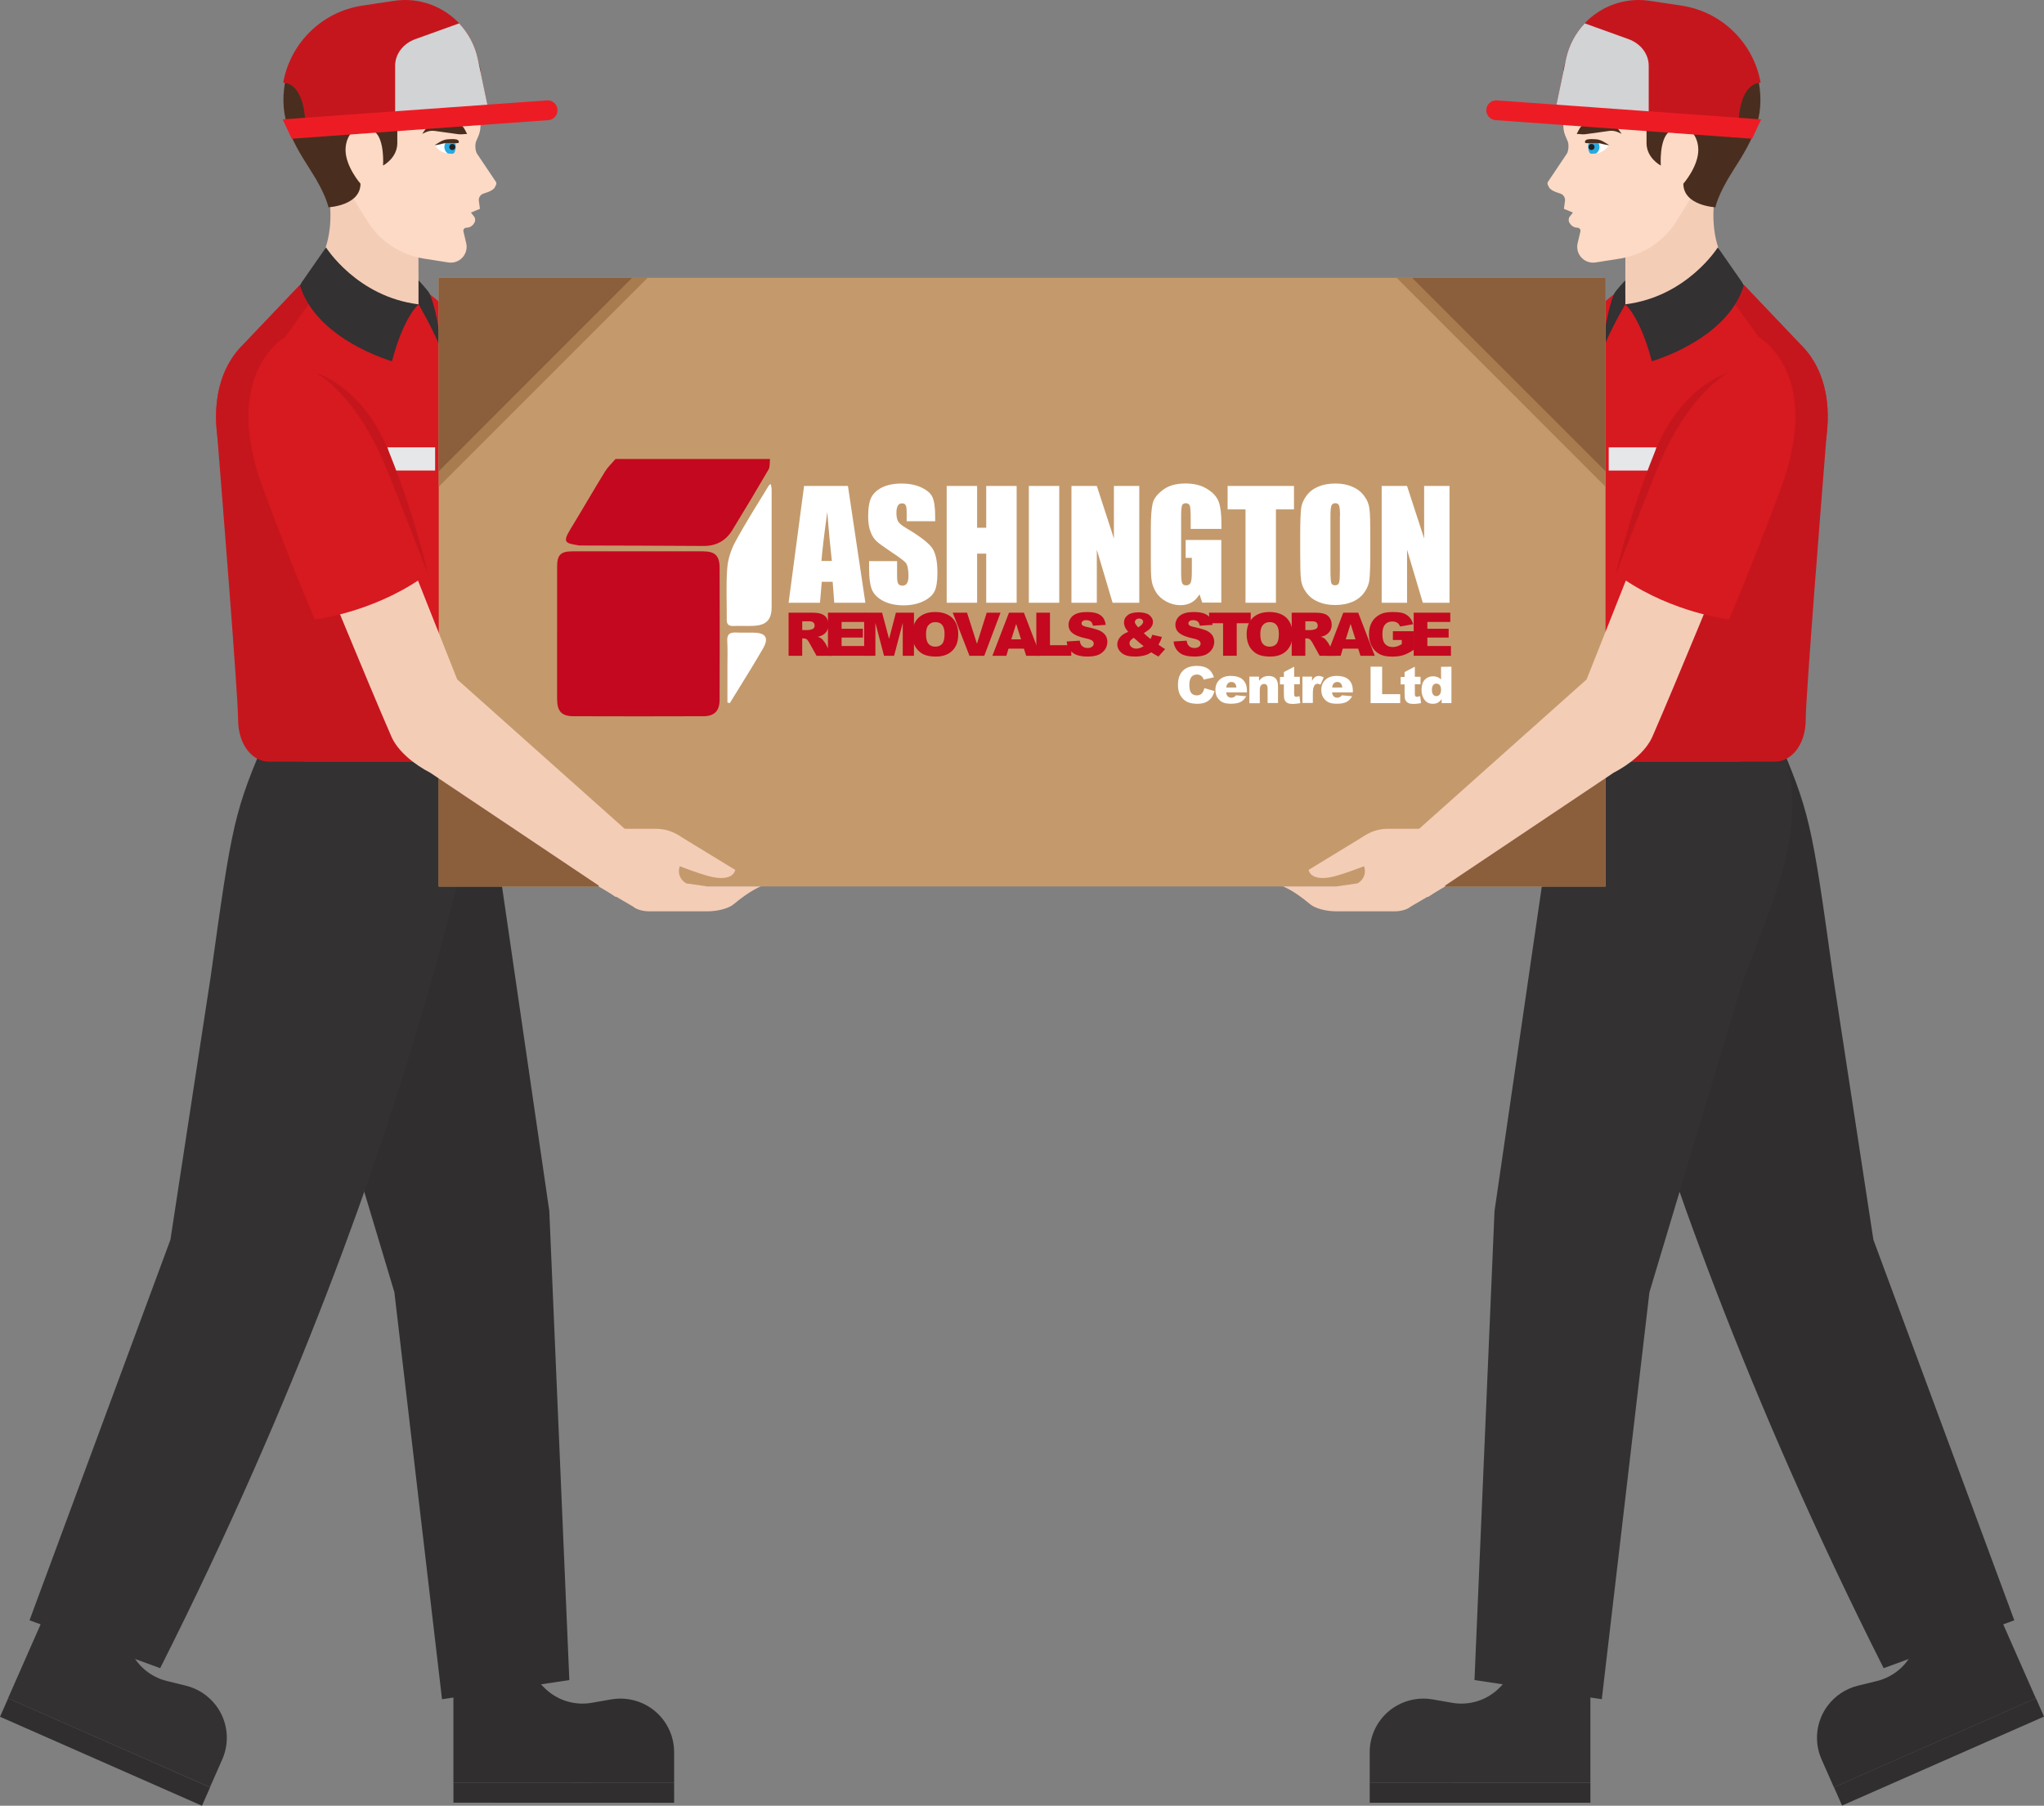
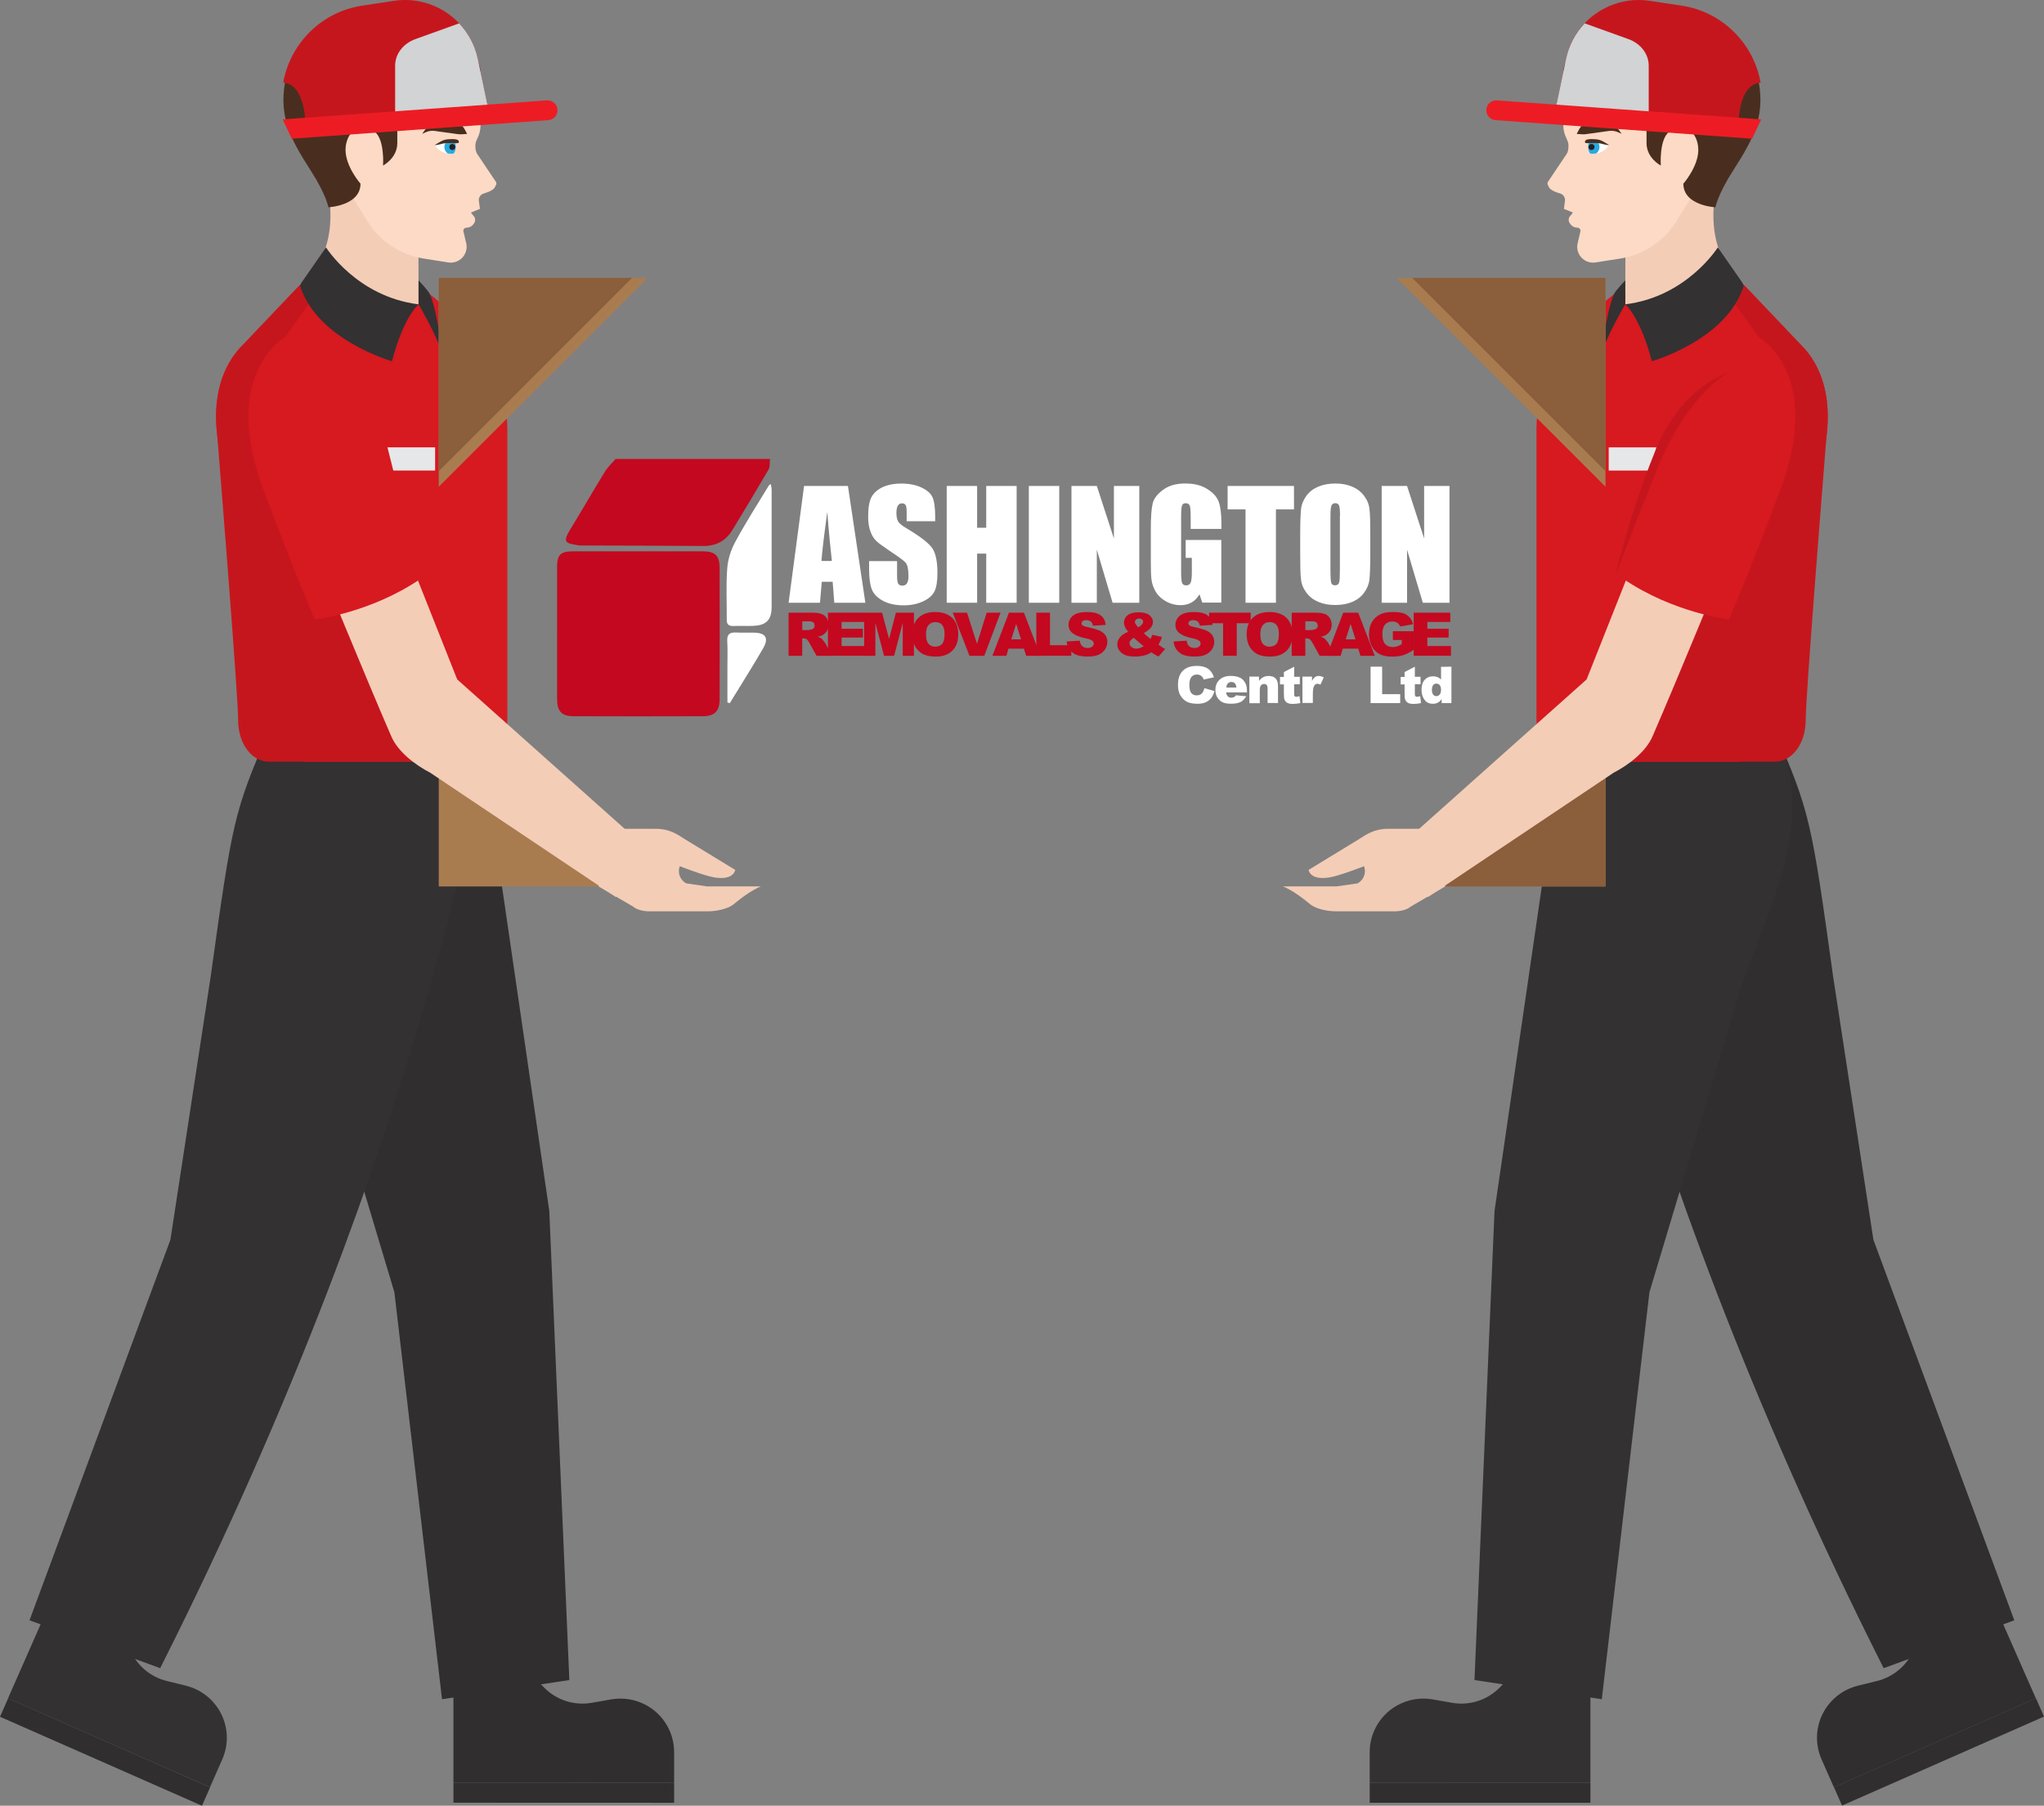
<svg xmlns="http://www.w3.org/2000/svg" id="Layer_2" data-name="Layer 2" viewBox="0 0 805.02 711.21">
  <rect x="0" y="0" width="805.02" height="711.21" fill="#808080" stroke="none" />
  <defs>
    <style>
      .cls-1 {
        fill: #c6161d;
      }

      .cls-2 {
        fill: #fff;
      }

      .cls-3 {
        fill: #37261c;
      }

      .cls-4 {
        fill: #492e1f;
      }

      .cls-5 {
        fill: #302e2f;
      }

      .cls-6 {
        fill: #fddac5;
      }

      .cls-7 {
        fill: none;
      }

      .cls-8 {
        fill: #c49a6c;
      }

      .cls-9 {
        clip-path: url(#clippath-1);
      }

      .cls-10 {
        fill: #231f20;
      }

      .cls-11 {
        fill: #27aae1;
      }

      .cls-12 {
        clip-path: url(#clippath-3);
      }

      .cls-13 {
        fill: #f4cdb7;
      }

      .cls-14 {
        fill: #c40820;
      }

      .cls-15 {
        fill: #333132;
      }

      .cls-16 {
        clip-path: url(#clippath-2);
      }

      .cls-17 {
        fill: #ed1c24;
      }

      .cls-18 {
        fill: #d71920;
      }

      .cls-19 {
        fill: #8b5e3c;
      }

      .cls-20 {
        fill: #a97c50;
      }

      .cls-21 {
        clip-path: url(#clippath);
      }

      .cls-22 {
        fill: #e6e7e8;
      }

      .cls-23 {
        fill: #d1d3d4;
      }
    </style>
    <clipPath id="clippath">
      <path class="cls-7" d="M633.68,57.18l-2.84-1.11c-.77-.3-1.6-.46-2.43-.48l-1.71-.03c-1.93-.03-1.37,5.01-.05,4.99l1.13-.03c1.91-.03,3.73-.84,5.03-2.23l.91-.97s.03-.12-.03-.14h-.01Z" />
    </clipPath>
    <clipPath id="clippath-1">
      <path class="cls-7" d="M633.68,57.18l-2.84-1.11c-.77-.3-1.6-.46-2.43-.48l-1.71-.03c-1.93-.03-1.37,5.01-.05,4.99l1.13-.03c1.91-.03,3.73-.84,5.03-2.23l.91-.97s.03-.12-.03-.14h-.01Z" />
    </clipPath>
    <clipPath id="clippath-2">
      <path class="cls-7" d="M171.28,57.18l2.84-1.11c.77-.3,1.6-.46,2.43-.48l1.71-.03c1.93-.03,1.37,5.01.05,4.99l-1.13-.03c-1.91-.03-3.73-.84-5.03-2.23l-.91-.97s-.03-.12.03-.14h.01Z" />
    </clipPath>
    <clipPath id="clippath-3">
      <path class="cls-7" d="M171.28,57.18l2.84-1.11c.77-.3,1.6-.46,2.43-.48l1.71-.03c1.93-.03,1.37,5.01.05,4.99l-1.13-.03c-1.91-.03-3.73-.84-5.03-2.23l-.91-.97s-.03-.12.03-.14h.01Z" />
    </clipPath>
  </defs>
  <g id="Layer_1-2" data-name="Layer 1">
    <g id="uuid-14c1999b-8542-4c7f-9b53-c2a6be8abb5c" data-name="Layer 1-2">
      <g>
        <g>
          <path class="cls-5" d="M612.39,288.03s21.73,155.34,129.48,369l51.45-18.86-55.49-149.88-15.83-103.47c-8.52-61.1-9.1-65.04-22.95-96.79h-86.66,0Z" />
          <g>
            <path class="cls-15" d="M598.43,656.67l-7.72,7.93c-4.88,5.01-11.92,7.28-18.82,6.07l-7.64-1.34c-4.8-.84-9.74,0-13.99,2.37h0c-6.68,3.73-10.81,10.77-10.81,18.4v12.05l86.92-.03v-45.46h-27.95.01Z" />
            <rect class="cls-5" x="539.46" y="702.13" width="86.92" height="7.91" />
          </g>
          <path class="cls-15" d="M614.4,292.28v7.69l-25.79,177-7.89,184.74,50.14,7.55,18.76-160.29,35.96-119.9c11.45-32.54,29.18-65.04,15.33-96.79h-86.51Z" />
          <g>
            <path class="cls-5" d="M757.91,638.58l-3.87,10.36c-2.45,6.55-7.98,11.47-14.78,13.14l-7.53,1.85c-4.73,1.16-8.91,3.92-11.85,7.8h0c-4.61,6.1-5.56,14.21-2.48,21.19l4.86,11.02,79.54-35.04-18.33-41.6-25.56,11.26v.02Z" />
            <rect class="cls-5" x="720.2" y="686.04" width="86.92" height="7.91" transform="translate(-213.39 366.51) rotate(-23.78)" />
          </g>
          <path class="cls-18" d="M635.6,115.95l51.26-3.69,22.37,23.51c6.45,6.27,17.48,22.88,4.82,56.77-13.47,36.05-20.36,51.44-20.36,51.44v39.3c0,12.25-8.5,16.7-8.5,16.7h-66.55c-7.5,0-13.5-6.95-13.5-16.7v-114.25c0-30.63,30.47-53.08,30.47-53.08h-.01Z" />
          <g>
            <path class="cls-18" d="M719.37,171.71c.28-3.49.44-5.51.44-5.52-.06,1.76-.21,3.59-.44,5.52Z" />
            <path class="cls-1" d="M654.23,251.28c7.51-44.49,38.35-118.61,38.35-118.61l-9.2-12.82,3.48-7.59,22.37,23.51c4.49,4.36,11.18,13.73,10.58,30.43,0,0-.16,2.02-.44,5.52-1.76,21.96-8.19,102.5-8.19,111.56,0,10.5-6,16.7-12,16.7h-68.25c1.58-11.79,20.07-29.55,23.3-48.69h0Z" />
          </g>
          <path class="cls-13" d="M640.22,90.34s-.11,10.09-.11,26.52v3.01c34.87,0,38.3.85,46.76-7.61,1.05-.5-14.06-7.47-11.84-32.39,1.96-22-17.97-14.29-17.97-14.29l-16.84,24.77h0Z" />
          <path class="cls-15" d="M640.11,110.44v9.42s-5.8,9.67-9.17,18.54c0,0,1.45-14.6,4.66-22.46.59-1.45,4.51-5.5,4.51-5.5Z" />
          <path class="cls-15" d="M676.55,97.44s-12.16,19.44-36.44,22.42c0,0,5.87,4.83,10.46,22.42,0,0,29.84-8.46,36.29-30.03,0,0-10.31-14.81-10.31-14.81Z" />
          <g>
            <path class="cls-6" d="M689.94,41.54c0,21.26-18.52,38.2-40.3,35.57-18.68-2.26-32.54-19.13-31.3-37.91,1.22-18.38,16.76-29.25,35.76-29.25s35.84,11.8,35.84,31.59h0Z" />
            <path class="cls-6" d="M623.82,28.57l-5.07,7.17-2.94,12.33c-.24,1.76-.03,3.55.61,5.2l1.06,2.51c.46,1.18.3,3.77-.43,4.81l-7.37,10.98c-.25.37-.28.84-.08,1.24l.48.98c.37.75,1.6,1.48,2.93,1.94l1.68.58c1.07.37,1.83,1.6,1.68,2.73l-.43,3.22,3.54,1.46-1.49,1.91c-.36,1.11-.14,1.89.6,2.79h0c.65.8,1.63,1.27,2.67,1.27h0c.84,0,1.42.83,1.14,1.62l-1.11,4.72c-.38,1.96.21,3.98,1.57,5.44h0c1.44,1.54,3.55,2.24,5.62,1.89l9.96-1.57c8.78-1.52,16.53-6.6,21.42-14.05l12.96-20.92-48.98-38.25h-.02Z" />
            <path class="cls-4" d="M624.53,52.85l9.21-1.28c1.17-.16,2.37,0,3.45.48l1.49.66-2.03-2.84c-1.33-1.86-3.55-2.86-5.83-2.63l-3.93.4c-2.13.21-4.02,1.49-5.01,3.39l-.9,1.72,2.26.15c.43.03.86,0,1.29-.05h0Z" />
            <path class="cls-2" d="M633.68,57.18l-2.84-1.11c-.77-.3-1.6-.46-2.43-.48l-1.71-.03c-1.93-.03-1.37,5.01-.05,4.99l1.13-.03c1.91-.03,3.73-.84,5.03-2.23l.91-.97s.03-.12-.03-.14h0Z" />
            <g>
              <g class="cls-21">
                <g>
                  <circle class="cls-11" cx="626.81" cy="57.89" r="3.14" />
                  <path class="cls-10" d="M625.62,57.89c0,.66.53,1.19,1.19,1.19s1.19-.53,1.19-1.19-.53-1.19-1.19-1.19-1.19.53-1.19,1.19Z" />
                </g>
              </g>
              <path class="cls-4" d="M631.86,55.99c-.3-.17-.61-.35-.98-.52-.39-.18-.8-.35-1.26-.45-.44-.1-.96-.18-1.4-.19-.44-.02-.9-.03-1.35-.05-.46,0-.98.02-1.47.11-.42.06-1.18.25-1.18,1.11,0,.55,1.4.37,1.4.37,0,0,.78-.05,1.22-.04h1.35c.44,0,.8-.02,1.19.03.38.05.76.1,1.09.18.36.1.73.19,1.06.27,1.33.32,2.26.41,2.26.41,0,0-.75-.57-1.94-1.23h0Z" />
            </g>
            <path class="cls-6" d="M689.94,41.54c0,21.26-18.52,38.2-40.3,35.57-18.68-2.26-32.54-19.13-31.3-37.91,1.22-18.38,16.76-29.25,35.76-29.25s35.84,11.8,35.84,31.59h0Z" />
            <path class="cls-4" d="M624.53,52.85l9.21-1.28c1.17-.16,2.37,0,3.45.48l1.49.66-2.03-2.84c-1.33-1.86-3.55-2.86-5.83-2.63l-3.93.4c-2.13.21-4.02,1.49-5.01,3.39l-.9,1.72,2.26.15c.43.03.86,0,1.29-.05h0Z" />
            <path class="cls-3" d="M635.34,32.04c-11.75-2.35-17.08.44-17.08.44l7.36-10.16,11.52,2.56-1.79,7.16h-.01Z" />
            <path class="cls-4" d="M654.1,65.2s-.71-10.09,3.22-13.27c6.04-4.89,11.55.45,11.55,7.09s-5.89,13.32-5.89,13.32c0,8.7,12.64,9.3,12.64,9.3,0,0,.8-4.91,7.07-14.64,8.39-13.01,13.01-22.14,9.42-37.49-3.58-15.36-13.26-15.27-13.26-15.27,0,0-3.84-9.05-23.55-9.05-16.94,0-24.83,3.41-34.65,13.4-9.82,9.98-2.14,18.13-2.14,18.13,0,0,.6-8.15,5.91-9.75,6.57-1.98,10.91,5.07,10.91,5.07,0,0,13.15,1.41,13.15,11.38v12.93c0,5.95,5.61,8.85,5.61,8.85h.01Z" />
            <path class="cls-2" d="M633.68,57.18l-2.84-1.11c-.77-.3-1.6-.46-2.43-.48l-1.71-.03c-1.93-.03-1.37,5.01-.05,4.99l1.13-.03c1.91-.03,3.73-.84,5.03-2.23l.91-.97s.03-.12-.03-.14h0Z" />
            <g>
              <g class="cls-9">
                <g>
                  <circle class="cls-11" cx="626.81" cy="57.89" r="3.14" />
                  <path class="cls-10" d="M625.62,57.89c0,.66.53,1.19,1.19,1.19s1.19-.53,1.19-1.19-.53-1.19-1.19-1.19-1.19.53-1.19,1.19Z" />
                </g>
              </g>
              <path class="cls-4" d="M631.86,55.99c-.3-.17-.61-.35-.98-.52-.39-.18-.8-.35-1.26-.45-.44-.1-.96-.18-1.4-.19-.44-.02-.9-.03-1.35-.05-.46,0-.98.02-1.47.11-.42.06-1.18.25-1.18,1.11,0,.55,1.4.37,1.4.37,0,0,.78-.05,1.22-.04h1.35c.44,0,.8-.02,1.19.03.38.05.76.1,1.09.18.36.1.73.19,1.06.27,1.33.32,2.26.41,2.26.41,0,0-.75-.57-1.94-1.23h0Z" />
            </g>
          </g>
          <g>
            <rect class="cls-22" x="633.58" y="176.2" width="30.8" height="9.14" />
            <g>
              <path class="cls-1" d="M684.79,46.94l-72.84-.74,4.8-22.92c3.18-15.19,17.66-25.25,33-22.95l12.48,1.88c16.06,2.41,28.42,14.84,31.18,30.34-7.09.44-8.39,10.67-8.62,14.38h0Z" />
              <path class="cls-23" d="M611.96,46.2l4.8-22.92c1.15-5.48,3.78-10.27,7.37-14.08l17.24,6.21c4.82,1.74,7.97,5.87,7.97,10.47v20.69l-37.39-.38h.01Z" />
              <path class="cls-17" d="M690.06,54.64l-101.07-7.32c-2.22-.16-3.86-2.15-3.59-4.36h0c.25-2.06,2.08-3.57,4.15-3.42l104.07,7.48-3.56,7.61h0Z" />
            </g>
          </g>
        </g>
        <g>
          <g>
            <path class="cls-5" d="M206.52,656.67l7.72,7.93c4.88,5.01,11.92,7.28,18.82,6.07l7.64-1.34c4.8-.84,9.74,0,13.99,2.37h0c6.68,3.73,10.81,10.77,10.81,18.4v12.05l-86.92-.03v-45.46h27.95-.01Z" />
            <rect class="cls-5" x="218.1" y="662.61" width="7.91" height="86.92" transform="translate(-484.1 927.88) rotate(-89.98)" />
          </g>
          <path class="cls-5" d="M190.55,292.28v7.69l25.79,177,7.89,184.74-50.14,7.55-18.76-160.29-35.96-119.9c-11.45-32.54-17.68-65.04-3.83-96.79h75.01Z" />
          <g>
            <path class="cls-15" d="M47.04,638.58l3.87,10.36c2.45,6.55,7.98,11.47,14.78,13.14l7.53,1.85c4.73,1.16,8.91,3.92,11.85,7.8h0c4.61,6.1,5.56,14.21,2.48,21.19l-4.86,11.02L3.15,668.92l18.33-41.6,25.56,11.26Z" />
            <rect class="cls-5" x="37.41" y="646.61" width="7.91" height="86.92" transform="translate(-606.79 449.67) rotate(-66.22)" />
          </g>
          <path class="cls-15" d="M192.56,288.03s-21.73,155.34-129.48,369l-51.45-18.86,55.49-149.88,15.83-103.47c8.52-61.1,9.1-65.04,22.95-96.79h86.66,0Z" />
          <path class="cls-18" d="M169.35,115.95l-51.26-3.69-22.37,23.51c-6.45,6.27-17.48,22.88-4.82,56.77,13.47,36.05,20.36,51.44,20.36,51.44v39.3c0,12.25,8.5,16.7,8.5,16.7h66.55c7.5,0,13.5-6.95,13.5-16.7v-114.25c0-30.63-30.47-53.08-30.47-53.08h0Z" />
          <g>
            <path class="cls-18" d="M85.58,171.71c-.28-3.49-.44-5.51-.44-5.52.06,1.76.21,3.59.44,5.52Z" />
            <path class="cls-1" d="M150.72,251.28c-7.51-44.49-38.35-118.61-38.35-118.61l9.2-12.82-3.48-7.59-22.37,23.51c-4.49,4.36-11.18,13.73-10.58,30.43,0,0,.16,2.02.44,5.52,1.76,21.96,8.19,102.5,8.19,111.56,0,10.5,6,16.7,12,16.7h68.25c-1.58-11.79-20.07-29.55-23.3-48.69h0Z" />
          </g>
          <path class="cls-13" d="M164.74,90.34s.11,10.09.11,26.52v3.01c-34.88,0-38.3.85-46.76-7.61-1.05-.5,14.06-7.47,11.84-32.39-1.96-22,17.97-14.29,17.97-14.29l16.85,24.77h-.01Z" />
          <path class="cls-15" d="M164.84,110.44v9.42s5.8,9.67,9.17,18.54c0,0-1.45-14.6-4.66-22.46-.59-1.45-4.51-5.5-4.51-5.5Z" />
          <path class="cls-15" d="M128.4,97.44s12.16,19.44,36.44,22.42c0,0-5.87,4.83-10.46,22.42,0,0-29.84-8.46-36.29-30.03,0,0,10.31-14.81,10.31-14.81Z" />
          <g>
            <path class="cls-6" d="M115.02,41.54c0,21.26,18.52,38.2,40.3,35.57,18.68-2.26,32.54-19.13,31.3-37.91-1.22-18.38-16.76-29.25-35.76-29.25s-35.84,11.8-35.84,31.59h0Z" />
            <path class="cls-6" d="M181.14,28.57l5.07,7.17,2.94,12.33c.24,1.76.03,3.55-.61,5.2l-1.06,2.51c-.46,1.18-.3,3.77.43,4.81l7.37,10.98c.25.37.28.84.08,1.24l-.48.98c-.37.75-1.6,1.48-2.93,1.94l-1.68.58c-1.07.37-1.83,1.6-1.68,2.73l.43,3.22-3.54,1.46,1.49,1.91c.36,1.11.14,1.89-.6,2.79h0c-.65.8-1.63,1.27-2.67,1.27h0c-.84,0-1.42.83-1.14,1.62l1.11,4.72c.38,1.96-.21,3.98-1.57,5.44h0c-1.44,1.54-3.55,2.24-5.62,1.89l-9.96-1.57c-8.78-1.52-16.53-6.6-21.42-14.05l-12.96-20.92,48.98-38.25h.02Z" />
            <path class="cls-4" d="M180.42,52.85l-9.21-1.28c-1.17-.16-2.37,0-3.45.48l-1.49.66,2.03-2.84c1.33-1.86,3.55-2.86,5.83-2.63l3.93.4c2.13.21,4.02,1.49,5.01,3.39l.9,1.72-2.26.15c-.43.03-.86,0-1.29-.05h0Z" />
            <path class="cls-2" d="M171.28,57.18l2.84-1.11c.77-.3,1.6-.46,2.43-.48l1.71-.03c1.93-.03,1.37,5.01.05,4.99l-1.13-.03c-1.91-.03-3.73-.84-5.03-2.23l-.91-.97s-.03-.12.03-.14h.01Z" />
            <g>
              <g class="cls-16">
                <g>
                  <path class="cls-11" d="M181.29,57.89c0,1.74-1.41,3.14-3.14,3.14s-3.14-1.41-3.14-3.14,1.41-3.14,3.14-3.14,3.14,1.41,3.14,3.14Z" />
                  <path class="cls-10" d="M179.33,57.89c0,.66-.53,1.19-1.19,1.19s-1.19-.53-1.19-1.19.53-1.19,1.19-1.19,1.19.53,1.19,1.19Z" />
                </g>
              </g>
              <path class="cls-4" d="M173.1,55.99c.3-.17.61-.35.98-.52.39-.18.8-.35,1.26-.45.44-.1.96-.18,1.4-.19.44-.02.9-.03,1.35-.05.46,0,.98.02,1.47.11.42.06,1.18.25,1.18,1.11,0,.55-1.4.37-1.4.37,0,0-.78-.05-1.22-.04h-1.35c-.44,0-.8-.02-1.19.03-.38.05-.76.1-1.09.18-.36.1-.73.19-1.06.27-1.33.32-2.26.41-2.26.41,0,0,.75-.57,1.94-1.23h0Z" />
            </g>
            <path class="cls-6" d="M115.02,41.54c0,21.26,18.52,38.2,40.3,35.57,18.68-2.26,32.54-19.13,31.3-37.91-1.22-18.38-16.76-29.25-35.76-29.25s-35.84,11.8-35.84,31.59h0Z" />
            <path class="cls-4" d="M180.42,52.85l-9.21-1.28c-1.17-.16-2.37,0-3.45.48l-1.49.66,2.03-2.84c1.33-1.86,3.55-2.86,5.83-2.63l3.93.4c2.13.21,4.02,1.49,5.01,3.39l.9,1.72-2.26.15c-.43.03-.86,0-1.29-.05h0Z" />
            <path class="cls-3" d="M169.61,32.04c11.75-2.35,17.08.44,17.08.44l-7.36-10.16-11.52,2.56,1.79,7.16h.01Z" />
            <path class="cls-4" d="M150.86,65.2s.71-10.09-3.22-13.27c-6.04-4.89-11.55.45-11.55,7.09s5.89,13.32,5.89,13.32c0,8.7-12.64,9.3-12.64,9.3,0,0-.8-4.91-7.07-14.64-8.39-13.01-13.01-22.14-9.42-37.49s13.26-15.27,13.26-15.27c0,0,3.84-9.05,23.55-9.05,16.94,0,24.83,3.41,34.65,13.4,9.82,9.99,2.14,18.13,2.14,18.13,0,0-.6-8.15-5.91-9.75-6.57-1.98-10.91,5.07-10.91,5.07,0,0-13.15,1.41-13.15,11.38v12.93c0,5.95-5.61,8.85-5.61,8.85h-.01Z" />
            <path class="cls-2" d="M171.28,57.18l2.84-1.11c.77-.3,1.6-.46,2.43-.48l1.71-.03c1.93-.03,1.37,5.01.05,4.99l-1.13-.03c-1.91-.03-3.73-.84-5.03-2.23l-.91-.97s-.03-.12.03-.14h.01Z" />
            <g>
              <g class="cls-12">
                <g>
                  <path class="cls-11" d="M181.29,57.89c0,1.74-1.41,3.14-3.14,3.14s-3.14-1.41-3.14-3.14,1.41-3.14,3.14-3.14,3.14,1.41,3.14,3.14Z" />
                  <path class="cls-10" d="M179.33,57.89c0,.66-.53,1.19-1.19,1.19s-1.19-.53-1.19-1.19.53-1.19,1.19-1.19,1.19.53,1.19,1.19Z" />
                </g>
              </g>
              <path class="cls-4" d="M173.1,55.99c.3-.17.61-.35.98-.52.39-.18.8-.35,1.26-.45.44-.1.96-.18,1.4-.19.44-.02.9-.03,1.35-.05.46,0,.98.02,1.47.11.42.06,1.18.25,1.18,1.11,0,.55-1.4.37-1.4.37,0,0-.78-.05-1.22-.04h-1.35c-.44,0-.8-.02-1.19.03-.38.05-.76.1-1.09.18-.36.1-.73.19-1.06.27-1.33.32-2.26.41-2.26.41,0,0,.75-.57,1.94-1.23h0Z" />
            </g>
          </g>
          <g>
            <rect class="cls-22" x="140.57" y="176.19" width="30.8" height="9.14" />
            <g>
              <path class="cls-1" d="M120.16,46.94l72.84-.74-4.8-22.92c-3.18-15.19-17.66-25.25-33-22.95l-12.48,1.88c-16.06,2.41-28.42,14.84-31.18,30.34,7.09.44,8.39,10.67,8.62,14.38h0Z" />
              <path class="cls-23" d="M193,46.2l-4.8-22.92c-1.15-5.48-3.78-10.27-7.37-14.08l-17.24,6.21c-4.82,1.74-7.97,5.87-7.97,10.47v20.69l37.39-.38h0Z" />
              <path class="cls-17" d="M114.89,54.64l101.07-7.32c2.22-.16,3.86-2.15,3.59-4.36h0c-.25-2.06-2.08-3.57-4.15-3.42l-104.07,7.48,3.56,7.61h0Z" />
            </g>
          </g>
        </g>
-         <rect class="cls-8" x="172.8" y="109.43" width="459.53" height="239.71" />
        <polygon class="cls-20" points="172.8 191.71 172.8 109.43 255.07 109.43 172.8 191.71" />
        <polygon class="cls-19" points="172.8 185.6 172.8 109.43 248.96 109.43 172.8 185.6" />
        <g>
          <polygon class="cls-20" points="172.8 266.86 172.8 349.14 255.07 349.14 172.8 266.86" />
-           <polygon class="cls-19" points="172.8 272.98 172.8 349.14 248.96 349.14 172.8 272.98" />
        </g>
        <polygon class="cls-20" points="632.32 191.71 632.32 109.43 550.05 109.43 632.32 191.71" />
        <polygon class="cls-19" points="632.32 185.6 632.32 109.43 556.16 109.43 632.32 185.6" />
        <g>
          <polygon class="cls-20" points="632.32 266.86 632.32 349.14 550.05 349.14 632.32 266.86" />
          <polygon class="cls-19" points="632.32 272.98 632.32 349.14 556.16 349.14 632.32 272.98" />
        </g>
        <g>
          <path class="cls-13" d="M248.42,328.57l-68.35-60.97-24.9-62.78c-17.75-35.47-33.95-55.74-34.01-55.84l-9.26,9.16c-6.77,7.89-1.95,22.07,1.17,30.91l11.8,30.93s19.65,48.02,29.25,70.07c2.66,6.12,9.44,11.26,15.36,14.32l73.02,48.91s10.12-4.97,5.91-24.72h0Z" />
          <path class="cls-18" d="M112.37,132.67s-25.71,14.36-8.71,59.86c13.47,36.05,20.36,51.44,20.36,51.44,0,0,21.81-2.5,41.64-16l-14.38-57-11.25-26.48c-4.56-10.73-16.77-15.94-27.67-11.82h0Z" />
-           <path class="cls-1" d="M168.68,226.59s-8.12-21.37-16.23-41.42c-12.37-30.59-28.07-38.27-28.07-38.27,0,0,18.13,4.67,28.77,30.97s15.53,48.72,15.53,48.72Z" />
          <path class="cls-13" d="M299.68,349.13h-21.16l-8.22-1.2c-2.45-1.28-3.55-4.19-2.57-6.77h0s9.43,3.72,13.5,4.4c7.88,1.32,8.33-2.94,8.33-2.94l-19.77-12.06c-3.05-1.97-6.19-4.14-11.44-4.12h-16.32l-6.26,22.7,13.66,7.98c.8.8,3.34,1.81,6.06,1.81h23.29c4.18,0,8.35-1.27,10.11-2.74,6.95-5.82,10.78-7.05,10.78-7.05h.01Z" />
        </g>
        <g>
          <path class="cls-13" d="M556.53,328.57l68.35-60.97,24.9-62.78c17.75-35.47,33.95-55.74,34.01-55.84l9.26,9.16c6.77,7.89,1.95,22.07-1.17,30.91l-11.8,30.93s-19.65,48.02-29.25,70.07c-2.66,6.12-9.44,11.26-15.36,14.32l-73.02,48.91s-10.12-4.97-5.91-24.72h-.01Z" />
          <path class="cls-18" d="M692.59,132.67s25.71,14.36,8.71,59.86c-13.47,36.05-20.36,51.44-20.36,51.44,0,0-21.81-2.5-41.64-16l14.38-57,11.25-26.48c4.56-10.73,16.77-15.94,27.67-11.82h-.01Z" />
          <path class="cls-1" d="M636.27,226.59s8.12-21.37,16.23-41.42c12.37-30.59,28.07-38.27,28.07-38.27,0,0-18.13,4.67-28.77,30.97s-15.53,48.72-15.53,48.72h0Z" />
          <path class="cls-13" d="M505.27,349.13h21.04l8.34-1.2c2.45-1.28,3.55-4.19,2.57-6.77h0s-9.43,3.72-13.5,4.4c-7.88,1.32-8.33-2.94-8.33-2.94l19.77-12.06c3.05-1.97,6.19-4.14,11.44-4.12h16.32l6.26,22.7-13.66,7.98c-.8.8-3.34,1.81-6.06,1.81h-23.29c-4.18,0-8.35-1.27-10.11-2.74-6.95-5.82-10.78-7.05-10.78-7.05h-.01Z" />
        </g>
      </g>
    </g>
    <g>
      <path class="cls-14" d="M303.27,180.77c-.19,1.41.06,3.01-.58,4.16-4.68,8.01-9.42,15.95-14.29,23.9-2.63,4.29-6.47,6.28-11.53,6.21-16.02-.13-32.03-.13-48.05-.19h-.64c-5.32-.9-6.92-.96-3.46-6.53,4.61-7.56,9.03-15.25,13.65-22.74,1.09-1.73,2.69-3.2,4.04-4.8h60.86Z" />
      <path class="cls-14" d="M219.41,249.19v-25.95c0-4.74,1.41-6.09,6.15-6.09h51.25c4.8,0,6.6,1.67,6.6,6.53.06,17.3.06,34.6,0,51.89,0,4.48-2.05,6.53-6.47,6.53-16.98.06-33.95.06-50.93,0-4.87,0-6.6-1.92-6.6-6.92,0-8.71,0-17.36,0-26.01Z" />
      <path class="cls-2" d="M303.59,190.63c.13.96.32,1.67.32,2.31v46c0,5.19-2.05,7.37-7.3,7.56-2.56.13-5.13-.06-7.69.06-1.86.06-2.75-.58-2.69-2.56.06-6.73-.32-13.45.19-20.12.26-3.59,1.47-7.37,3.2-10.51,4.04-7.5,8.65-14.67,13.07-21.97.06-.26.38-.38.9-.77Z" />
      <path class="cls-2" d="M286.49,276.67v-13.9c0-3.4.13-6.79-.06-10.19-.19-2.75.96-3.59,3.52-3.46,2.24.13,4.48,0,6.73.06,4.93,0,6.28,2.05,3.78,6.34-3.4,5.89-7.05,11.66-10.57,17.43-.83,1.35-1.67,2.63-2.43,3.97-.38-.06-.7-.19-.96-.26Z" />
      <g>
        <path class="cls-2" d="M333.96,191.4l6.86,46h-12.24l-.64-8.26h-4.29l-.7,8.26h-12.36l6.09-46s17.3,0,17.3,0ZM327.62,220.94c-.58-5.19-1.22-11.66-1.79-19.35-1.22,8.78-1.99,15.25-2.31,19.35h4.1Z" />
        <path class="cls-2" d="M368.17,205.3h-11.08v-3.4c0-1.6-.13-2.63-.45-3.01-.26-.45-.77-.64-1.41-.64-.7,0-1.28.32-1.6.9s-.58,1.47-.58,2.69c0,1.54.19,2.69.64,3.46.38.77,1.54,1.73,3.4,2.82,5.32,3.14,8.65,5.77,10.06,7.75,1.41,2.05,2.05,5.32,2.05,9.8,0,3.27-.38,5.7-1.15,7.24s-2.24,2.88-4.42,3.91-4.74,1.6-7.69,1.6c-3.2,0-5.96-.58-8.2-1.79s-3.72-2.75-4.42-4.61c-.7-1.86-1.03-4.55-1.03-8.01v-3.01h11.02v5.57c0,1.73.13,2.82.45,3.33.32.51.9.77,1.67.77s1.41-.32,1.79-.96.58-1.54.58-2.75c0-2.69-.38-4.48-1.09-5.32-.77-.83-2.63-2.24-5.57-4.16-2.95-1.99-4.93-3.4-5.89-4.29s-1.79-2.11-2.37-3.72c-.64-1.6-.96-3.59-.96-6.02,0-3.52.45-6.09,1.35-7.75.9-1.6,2.37-2.88,4.36-3.84,1.99-.9,4.42-1.41,7.3-1.41,3.08,0,5.77.51,7.94,1.54s3.65,2.24,4.36,3.78,1.09,4.1,1.09,7.75v1.79h-.13Z" />
        <path class="cls-2" d="M400.4,191.4v46h-11.98v-19.35h-3.59v19.35h-11.98v-46h11.98v16.46h3.59v-16.46h11.98Z" />
        <path class="cls-2" d="M417.18,191.4v46h-11.98v-46h11.98Z" />
        <path class="cls-2" d="M448.7,191.4v46h-10.51l-6.21-20.89v20.89h-9.99v-46h9.99l6.73,20.69v-20.69h9.99Z" />
        <path class="cls-2" d="M480.93,208.32h-11.98v-4.16c0-2.63-.13-4.29-.32-4.93-.26-.64-.77-1.03-1.6-1.03-.77,0-1.22.26-1.47.83s-.38,2.05-.38,4.36v22.1c0,2.05.13,3.4.38,4.1.26.64.77.96,1.6.96.9,0,1.47-.38,1.79-1.09.32-.77.45-2.18.45-4.29v-5.45h-2.43v-7.05h14.03v24.67h-7.5l-1.09-3.27c-.83,1.41-1.86,2.5-3.08,3.2s-2.69,1.09-4.42,1.09c-1.99,0-3.91-.51-5.64-1.47-1.73-.96-3.08-2.18-3.97-3.65-.9-1.41-1.47-2.95-1.73-4.55-.26-1.6-.32-3.97-.32-7.11v-13.65c0-4.42.26-7.56.7-9.55s1.86-3.78,4.1-5.45,5.13-2.5,8.71-2.5,6.41.7,8.71,2.18c2.31,1.41,3.84,3.14,4.55,5.13s1.03,4.87,1.03,8.65v1.92h-.13Z" />
        <path class="cls-2" d="M509.63,191.4v9.23h-7.11v36.77h-11.98v-36.77h-7.05v-9.23h26.14Z" />
        <path class="cls-2" d="M539.68,218.31c0,4.61-.13,7.88-.32,9.8s-.9,3.65-2.05,5.25c-1.15,1.6-2.69,2.82-4.61,3.65-1.92.83-4.23,1.28-6.79,1.28s-4.68-.38-6.66-1.22-3.52-1.99-4.74-3.65-1.92-3.33-2.11-5.25c-.26-1.92-.32-5.19-.32-9.93v-7.82c0-4.61.13-7.88.32-9.8s.9-3.65,2.05-5.25c1.15-1.6,2.69-2.82,4.61-3.65,1.92-.83,4.23-1.28,6.79-1.28s4.68.38,6.66,1.22,3.52,1.99,4.74,3.65c1.22,1.6,1.92,3.33,2.11,5.25.26,1.92.32,5.19.32,9.93v7.82ZM527.76,203.19c0-2.11-.13-3.52-.38-4.1s-.7-.9-1.47-.9c-.64,0-1.09.26-1.41.7-.32.51-.51,1.92-.51,4.29v21.46c0,2.69.13,4.29.32,4.93s.7.96,1.54.96,1.35-.38,1.54-1.09c.26-.7.32-2.43.32-5.13v-21.14h.06Z" />
        <path class="cls-2" d="M570.88,191.4v46h-10.51l-6.21-20.89v20.89h-9.99v-46h9.99l6.73,20.69v-20.69h9.99Z" />
      </g>
      <g>
        <path class="cls-14" d="M310.58,258.29v-16.98h8.97c1.67,0,2.95.13,3.84.45s1.6.77,2.11,1.54c.51.77.83,1.67.83,2.75,0,.96-.19,1.73-.64,2.43-.38.7-.96,1.22-1.73,1.67-.45.26-1.09.51-1.92.64.64.19,1.09.45,1.41.64.19.13.51.45.83.9.38.45.64.83.77,1.03l2.63,4.93h-6.09l-2.88-5.19c-.38-.64-.7-1.09-.96-1.28-.38-.26-.83-.38-1.35-.38h-.45v6.86h-5.38ZM315.96,248.16h2.24c.26,0,.7-.06,1.41-.26.38-.06.64-.26.9-.51s.32-.64.32-.96c0-.58-.19-.96-.51-1.28-.38-.32-1.03-.45-1.99-.45h-2.37v3.46h0Z" />
        <path class="cls-14" d="M326.08,241.31h14.41v3.65h-9.03v2.69h8.39v3.46h-8.39v3.33h9.29v3.84h-14.67v-16.98Z" />
        <path class="cls-14" d="M340.3,241.31h7.11l2.75,10.31,2.69-10.31h7.11v16.98h-4.42v-12.94l-3.4,12.94h-3.97l-3.4-12.94v12.94h-4.42v-16.98h-.06Z" />
        <path class="cls-14" d="M359.33,249.83c0-2.75.77-4.93,2.37-6.47s3.78-2.31,6.6-2.31,5.13.77,6.73,2.31c1.54,1.54,2.37,3.65,2.37,6.34,0,1.99-.32,3.59-1.03,4.87s-1.67,2.24-2.95,2.95-2.88,1.09-4.87,1.09-3.59-.32-4.87-.9c-1.28-.64-2.31-1.6-3.14-2.88-.83-1.41-1.22-3.01-1.22-5ZM364.71,249.83c0,1.73.32,2.95.96,3.72.64.77,1.54,1.15,2.69,1.15s2.05-.38,2.69-1.09.96-2.05.96-3.97c0-1.6-.32-2.75-.96-3.52s-1.54-1.09-2.69-1.09c-1.09,0-1.99.38-2.63,1.15-.7.7-1.03,1.92-1.03,3.65Z" />
        <path class="cls-14" d="M375.22,241.31h5.64l3.91,12.24,3.84-12.24h5.45l-6.41,16.98h-5.83l-6.6-16.98Z" />
        <path class="cls-14" d="M403.28,255.47h-6.09l-.83,2.82h-5.51l6.53-16.98h5.89l6.53,16.98h-5.64l-.9-2.82ZM402.13,251.82l-1.92-6.09-1.92,6.09h3.84Z" />
        <path class="cls-14" d="M408.15,241.31h5.38v12.81h8.39v4.16h-13.77v-16.98Z" />
        <path class="cls-14" d="M420.13,252.65l5.13-.32c.13.83.32,1.41.7,1.86.58.7,1.35,1.03,2.37,1.03.77,0,1.35-.19,1.79-.51.45-.32.64-.77.64-1.22s-.19-.83-.58-1.15-1.35-.7-2.75-.96c-2.37-.51-4.04-1.22-5.06-2.05-1.03-.83-1.54-1.92-1.54-3.27,0-.9.26-1.67.77-2.5.51-.77,1.28-1.41,2.37-1.86,1.03-.45,2.5-.64,4.29-.64,2.24,0,3.91.38,5.13,1.22s1.86,2.11,2.11,3.84l-5.06.32c-.13-.77-.45-1.35-.83-1.67-.45-.32-1.03-.51-1.79-.51-.64,0-1.09.13-1.41.38s-.45.58-.45.96c0,.26.13.51.38.7.26.19.83.45,1.79.64,2.37.51,4.04,1.03,5.06,1.47,1.03.51,1.73,1.15,2.24,1.86.45.77.7,1.6.7,2.5,0,1.09-.32,2.11-.9,3.01-.64.9-1.47,1.6-2.56,2.11-1.09.45-2.5.7-4.23.7-2.95,0-5-.58-6.15-1.67-1.41-1.15-2.05-2.56-2.18-4.29Z" />
        <path class="cls-14" d="M453.83,250.02l3.78.83c-.19.7-.38,1.22-.58,1.6s-.45.9-.77,1.47l1.79,1.22c.19.13.51.32.83.51l-2.63,2.95c-.45-.26-.96-.51-1.47-.83s-.96-.58-1.35-.83c-.83.51-1.67.96-2.5,1.15-1.15.32-2.5.51-3.97.51-2.31,0-4.04-.45-5.19-1.41-1.15-.96-1.73-2.11-1.73-3.4,0-.96.32-1.86,1.03-2.75.64-.83,1.73-1.6,3.27-2.18-.64-.77-1.09-1.41-1.28-1.92s-.38-1.09-.38-1.67c0-1.22.45-2.18,1.41-2.95s2.37-1.15,4.29-1.15,3.4.38,4.29,1.09c.9.77,1.41,1.6,1.41,2.69,0,.58-.13,1.15-.45,1.67s-.64.96-1.03,1.28-1.09.83-2.11,1.47c.83.83,1.73,1.6,2.63,2.31.32-.64.58-1.15.7-1.67ZM446.52,251.18c-.64.45-1.09.83-1.35,1.15-.19.32-.32.64-.32,1.03,0,.58.26,1.09.77,1.47.51.45,1.15.64,1.92.64.83,0,1.86-.32,2.88-.96-.96-.7-2.24-1.86-3.91-3.33ZM448.25,247.08c.64-.32,1.09-.7,1.47-1.09.32-.38.51-.77.51-1.09,0-.38-.13-.64-.45-.9s-.7-.38-1.15-.38c-.51,0-.9.13-1.22.45s-.45.58-.45.96c0,.45.45,1.09,1.28,2.05Z" />
        <path class="cls-14" d="M462.22,252.65l5.13-.32c.13.83.32,1.41.7,1.86.58.7,1.35,1.03,2.37,1.03.77,0,1.35-.19,1.79-.51.45-.32.64-.77.64-1.22s-.19-.83-.58-1.15-1.35-.7-2.75-.96c-2.37-.51-4.04-1.22-5.06-2.05-1.03-.83-1.54-1.92-1.54-3.27,0-.9.26-1.67.77-2.5.51-.77,1.28-1.41,2.37-1.86,1.03-.45,2.5-.64,4.29-.64,2.24,0,3.91.38,5.13,1.22s1.86,2.11,2.11,3.84l-5.06.32c-.13-.77-.45-1.35-.83-1.67-.45-.32-1.03-.51-1.79-.51-.64,0-1.09.13-1.41.38s-.45.58-.45.96c0,.26.13.51.38.7.26.19.83.45,1.79.64,2.37.51,4.04,1.03,5.06,1.47,1.03.51,1.73,1.15,2.24,1.86.45.77.7,1.6.7,2.5,0,1.09-.32,2.11-.9,3.01-.64.9-1.47,1.6-2.56,2.11-1.09.45-2.5.7-4.23.7-2.95,0-5-.58-6.15-1.67-1.35-1.15-1.99-2.56-2.18-4.29Z" />
        <path class="cls-14" d="M476.19,241.31h16.4v4.16h-5.51v12.81h-5.38v-12.81h-5.51v-4.16Z" />
        <path class="cls-14" d="M490.99,249.83c0-2.75.77-4.93,2.37-6.47s3.78-2.31,6.6-2.31,5.13.77,6.73,2.31c1.54,1.54,2.37,3.65,2.37,6.34,0,1.99-.32,3.59-1.03,4.87s-1.67,2.24-2.95,2.95-2.88,1.09-4.87,1.09-3.59-.32-4.87-.9c-1.28-.64-2.31-1.6-3.14-2.88-.77-1.41-1.22-3.01-1.22-5ZM496.37,249.83c0,1.73.32,2.95.96,3.72.64.77,1.54,1.15,2.69,1.15s2.05-.38,2.69-1.09.96-2.05.96-3.97c0-1.6-.32-2.75-.96-3.52s-1.54-1.09-2.69-1.09c-1.09,0-1.99.38-2.63,1.15-.64.7-1.03,1.92-1.03,3.65Z" />
        <path class="cls-14" d="M508.73,258.29v-16.98h8.97c1.67,0,2.95.13,3.84.45.9.26,1.6.77,2.11,1.54.51.77.83,1.67.83,2.75,0,.96-.19,1.73-.64,2.43s-.96,1.22-1.73,1.67c-.45.26-1.09.51-1.92.64.64.19,1.09.45,1.41.64.19.13.51.45.83.9.38.45.64.83.77,1.03l2.63,4.93h-6.09l-2.88-5.19c-.38-.64-.7-1.09-.96-1.28-.38-.26-.83-.38-1.35-.38h-.45v6.86h-5.38ZM514.11,248.16h2.24c.26,0,.7-.06,1.41-.26.38-.06.64-.26.9-.51s.32-.64.32-.96c0-.58-.19-.96-.51-1.28s-1.03-.45-1.99-.45h-2.37v3.46Z" />
        <path class="cls-14" d="M534.94,255.47h-6.09l-.83,2.82h-5.51l6.53-16.98h5.89l6.53,16.98h-5.64l-.9-2.82ZM533.85,251.82l-1.92-6.09-1.92,6.09h3.84Z" />
        <path class="cls-14" d="M548.58,252.14v-3.52h8.33v7.24c-1.6,1.09-3.01,1.79-4.23,2.18-1.22.38-2.69.58-4.36.58-2.05,0-3.78-.32-5.06-1.03s-2.31-1.73-3.01-3.08c-.7-1.35-1.09-2.95-1.09-4.68,0-1.86.38-3.46,1.15-4.8.77-1.35,1.92-2.43,3.46-3.14,1.15-.58,2.75-.83,4.74-.83s3.4.19,4.29.51,1.73.9,2.37,1.6,1.09,1.6,1.41,2.69l-5.19.9c-.19-.64-.58-1.15-1.09-1.47s-1.15-.51-1.99-.51c-1.15,0-2.11.38-2.82,1.22-.7.77-1.03,2.05-1.03,3.78,0,1.86.38,3.14,1.09,3.91s1.73,1.15,2.95,1.15c.58,0,1.15-.06,1.73-.26s1.15-.45,1.86-.9v-1.6h-3.52v.06h0Z" />
        <path class="cls-14" d="M556.78,241.31h14.41v3.65h-9.03v2.69h8.39v3.46h-8.39v3.33h9.29v3.84h-14.67v-16.98Z" />
      </g>
      <g>
        <path class="cls-2" d="M474.33,271.04l3.97,1.15c-.26,1.09-.7,1.99-1.28,2.75-.58.7-1.28,1.28-2.18,1.67-.83.38-1.92.58-3.27.58-1.6,0-2.95-.26-3.91-.7-1.03-.45-1.92-1.28-2.63-2.37-.77-1.15-1.09-2.63-1.09-4.42,0-2.37.64-4.23,1.92-5.51s3.14-1.92,5.51-1.92c1.86,0,3.33.38,4.36,1.09,1.09.7,1.86,1.86,2.37,3.4l-4.04.9c-.13-.45-.32-.77-.45-.96-.26-.32-.58-.58-.96-.77s-.77-.26-1.22-.26c-1.03,0-1.86.38-2.37,1.22-.38.58-.64,1.54-.64,2.82,0,1.6.26,2.69.77,3.27.51.58,1.22.9,2.11.9s1.54-.26,1.99-.7c.51-.51.83-1.22,1.03-2.11Z" />
        <path class="cls-2" d="M491.11,272.7h-8.2c.06.64.26,1.09.51,1.41.38.45.9.7,1.54.7.38,0,.77-.13,1.15-.32.19-.13.45-.32.7-.64l4.04.38c-.64,1.03-1.35,1.79-2.24,2.24s-2.11.7-3.78.7c-1.41,0-2.56-.19-3.33-.58-.83-.38-1.47-1.03-2.05-1.86-.51-.83-.77-1.86-.77-3.01,0-1.6.51-2.95,1.6-3.97,1.09-1.03,2.56-1.54,4.42-1.54,1.54,0,2.75.26,3.65.7s1.54,1.09,2.05,1.99.7,1.99.7,3.33v.45h0ZM486.95,270.78c-.06-.77-.32-1.35-.64-1.67s-.77-.51-1.35-.51c-.64,0-1.15.26-1.54.77-.26.32-.38.77-.45,1.41h3.97Z" />
        <path class="cls-2" d="M492.01,266.49h3.84v1.67c.58-.7,1.15-1.22,1.73-1.47.58-.32,1.28-.45,2.11-.45,1.15,0,2.05.32,2.69.96s.96,1.67.96,3.08v6.6h-4.1v-5.7c0-.64-.13-1.09-.38-1.41-.26-.26-.58-.38-1.03-.38-.51,0-.9.19-1.22.58-.32.38-.45,1.03-.45,1.99v5h-4.1v-10.44h-.06Z" />
        <path class="cls-2" d="M509.69,262.58v3.97h2.24v2.95h-2.24v3.72c0,.45.06.77.13.9.13.19.38.32.7.32s.7-.06,1.28-.26l.32,2.75c-1.03.19-1.99.32-2.82.32-1.03,0-1.79-.13-2.24-.38-.51-.26-.83-.64-1.09-1.15-.26-.51-.32-1.35-.32-2.5v-3.65h-1.54v-2.95h1.54v-1.92l4.04-2.11Z" />
        <path class="cls-2" d="M512.9,266.49h3.84v1.73c.38-.77.77-1.22,1.15-1.54.38-.26.9-.45,1.47-.45s1.28.19,1.99.58l-1.28,2.82c-.51-.19-.9-.32-1.15-.32-.51,0-.96.19-1.22.64-.45.58-.64,1.73-.64,3.4v3.52h-4.1v-10.38h-.06Z" />
-         <path class="cls-2" d="M532.82,272.7h-8.2c.06.64.26,1.09.51,1.41.38.45.9.7,1.54.7.38,0,.77-.13,1.15-.32.19-.13.45-.32.7-.64l4.04.38c-.64,1.03-1.35,1.79-2.24,2.24s-2.11.7-3.78.7c-1.41,0-2.56-.19-3.33-.58-.83-.38-1.47-1.03-2.05-1.86-.51-.83-.77-1.86-.77-3.01,0-1.6.51-2.95,1.6-3.97,1.09-1.03,2.56-1.54,4.42-1.54,1.54,0,2.75.26,3.65.7s1.54,1.09,2.05,1.99.7,1.99.7,3.33v.45h0ZM528.66,270.78c-.06-.77-.32-1.35-.64-1.67s-.77-.51-1.35-.51c-.64,0-1.15.26-1.54.77-.26.32-.38.77-.45,1.41h3.97Z" />
        <path class="cls-2" d="M539.8,262.58h4.55v10.83h7.11v3.52h-11.66v-14.35h0Z" />
        <path class="cls-2" d="M557.23,262.58v3.97h2.24v2.95h-2.24v3.72c0,.45.06.77.13.9.13.19.38.32.7.32s.7-.06,1.28-.26l.32,2.75c-1.03.19-1.99.32-2.82.32-1.03,0-1.79-.13-2.24-.38s-.83-.64-1.09-1.15-.32-1.35-.32-2.5v-3.65h-1.54v-2.95h1.54v-1.92l4.04-2.11Z" />
        <path class="cls-2" d="M571.64,262.58v14.35h-3.84v-1.54c-.51.64-1.03,1.09-1.47,1.35-.58.32-1.28.45-1.99.45-1.47,0-2.56-.51-3.33-1.6s-1.15-2.37-1.15-3.91c0-1.73.45-3.08,1.28-3.97s1.92-1.35,3.27-1.35c.64,0,1.22.13,1.73.32s.96.51,1.41.96v-5l4.1-.06h0ZM567.54,271.68c0-.83-.19-1.41-.51-1.86-.38-.38-.83-.58-1.35-.58-.45,0-.9.19-1.22.58-.32.38-.51,1.03-.51,1.92,0,.83.19,1.47.51,1.86.32.38.77.58,1.22.58.51,0,.96-.19,1.28-.58.38-.38.58-1.03.58-1.92Z" />
      </g>
    </g>
  </g>
</svg>